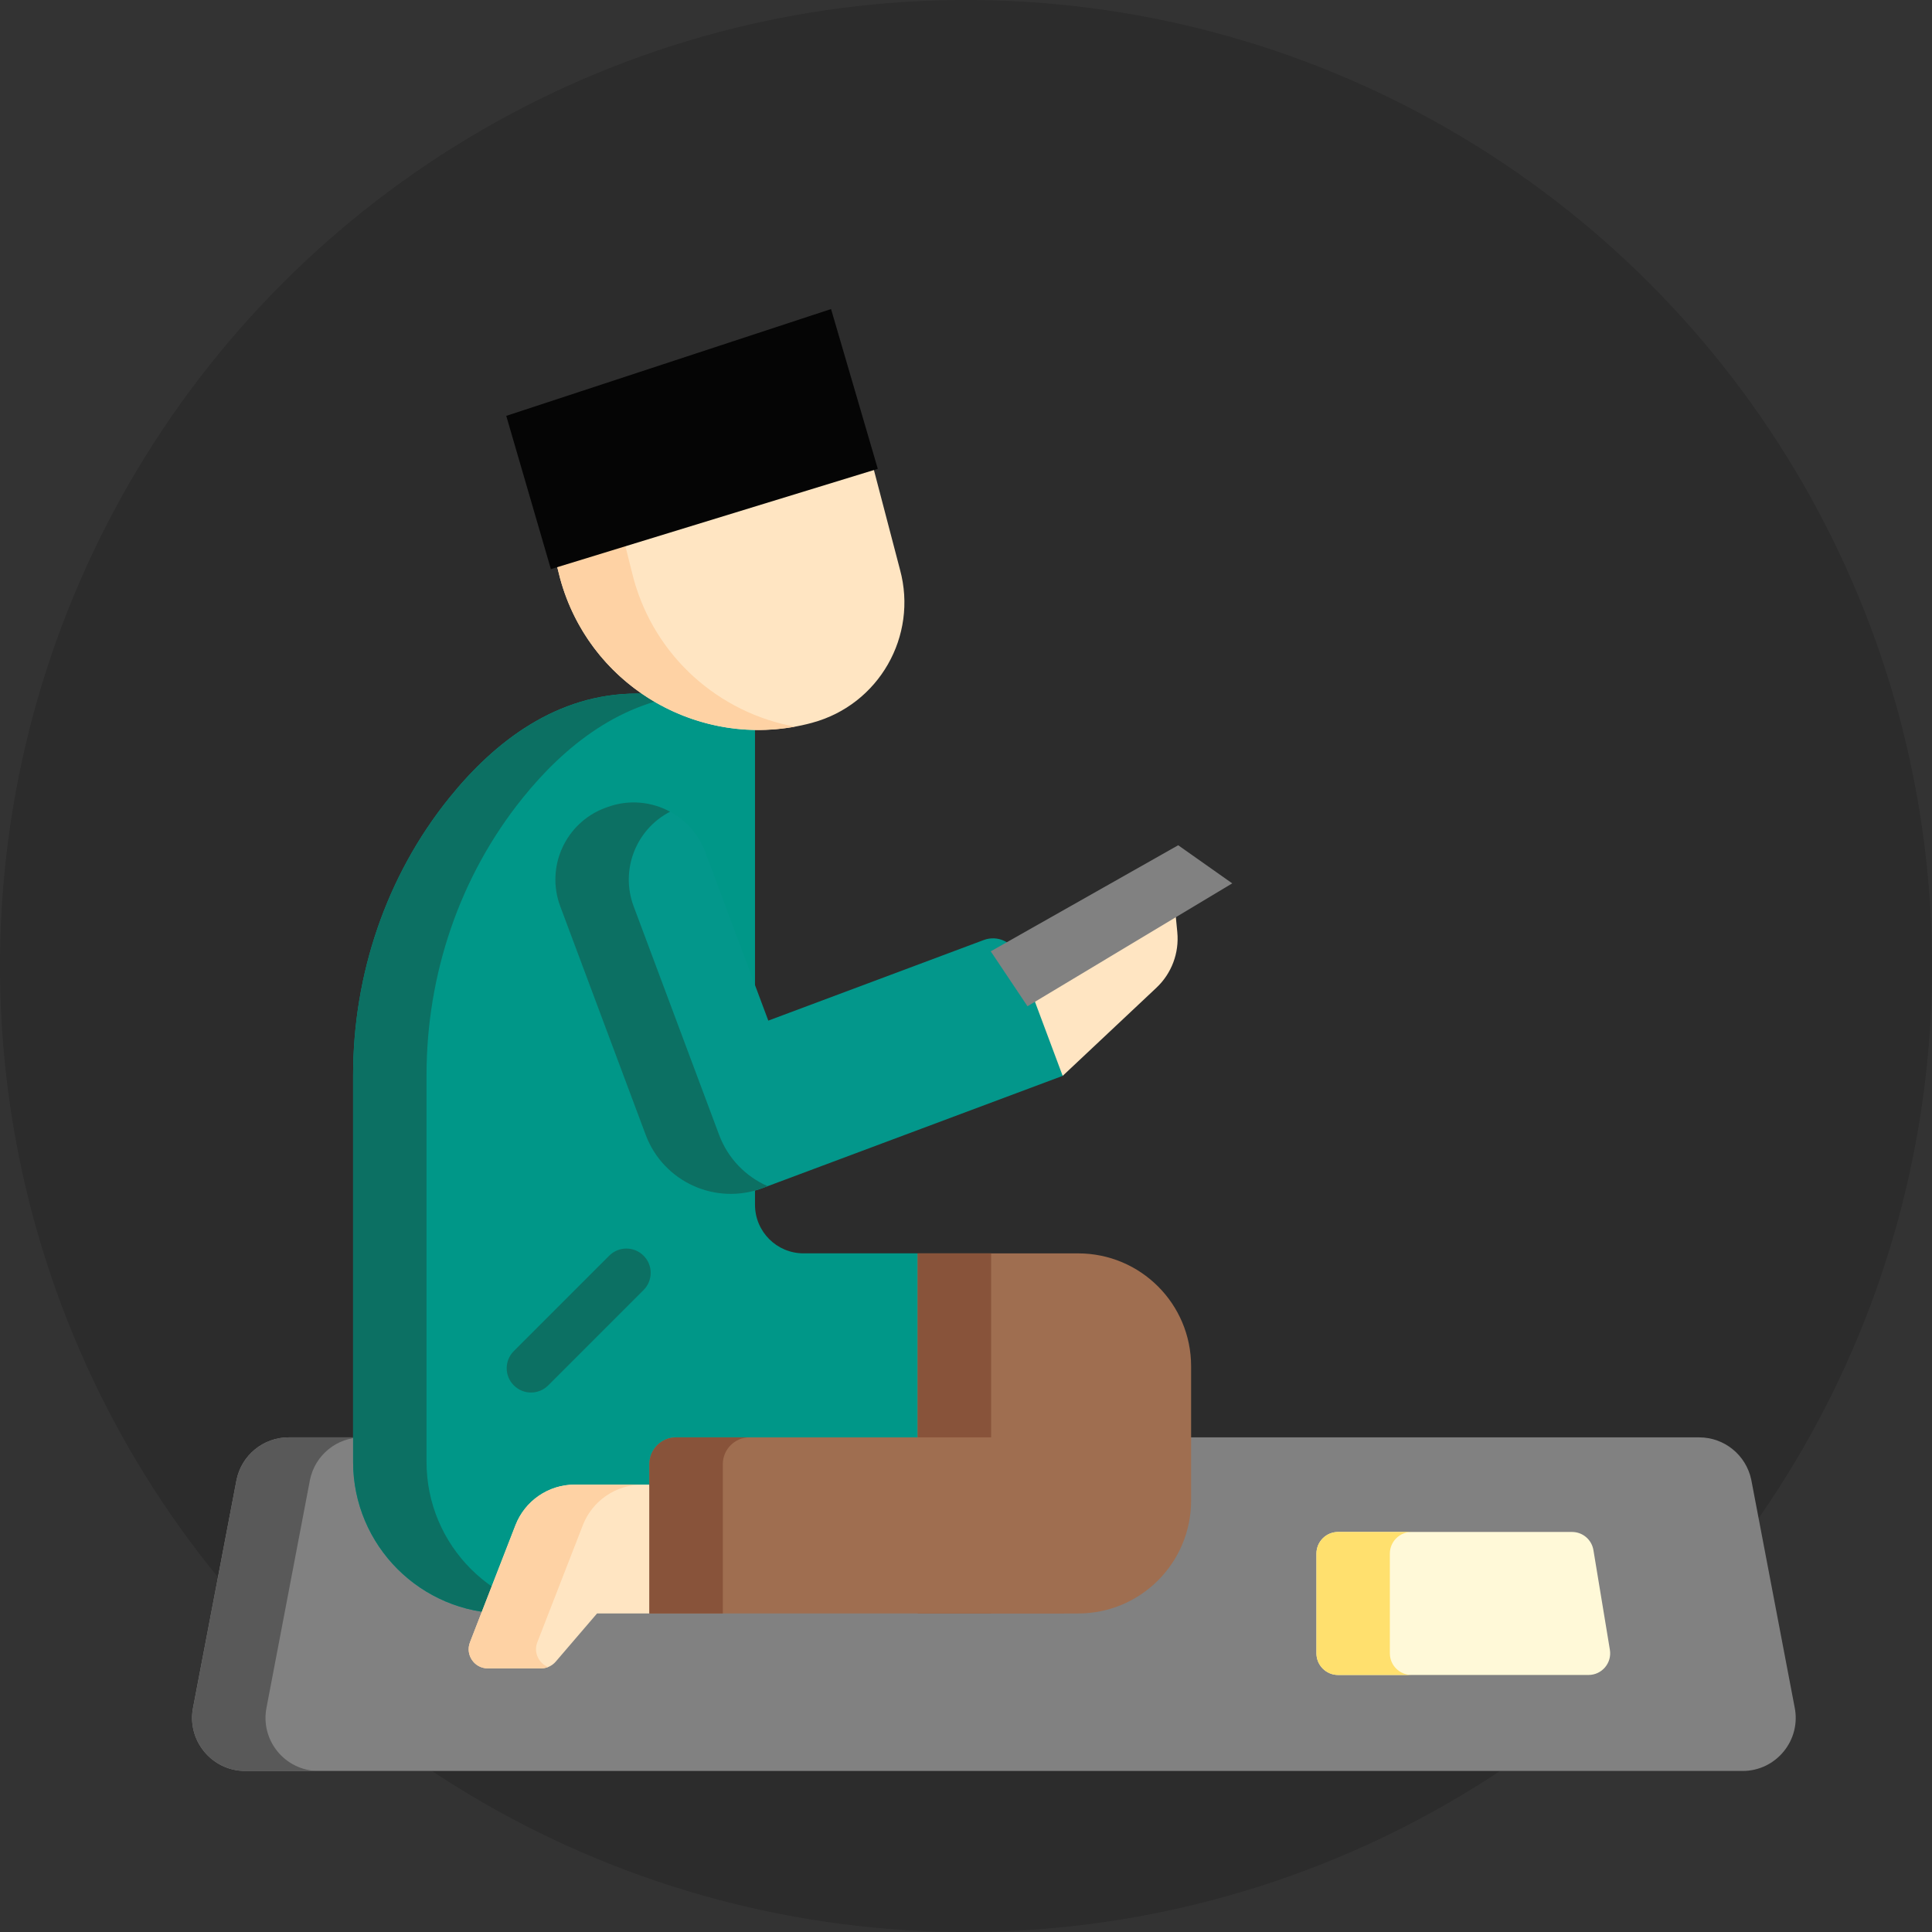
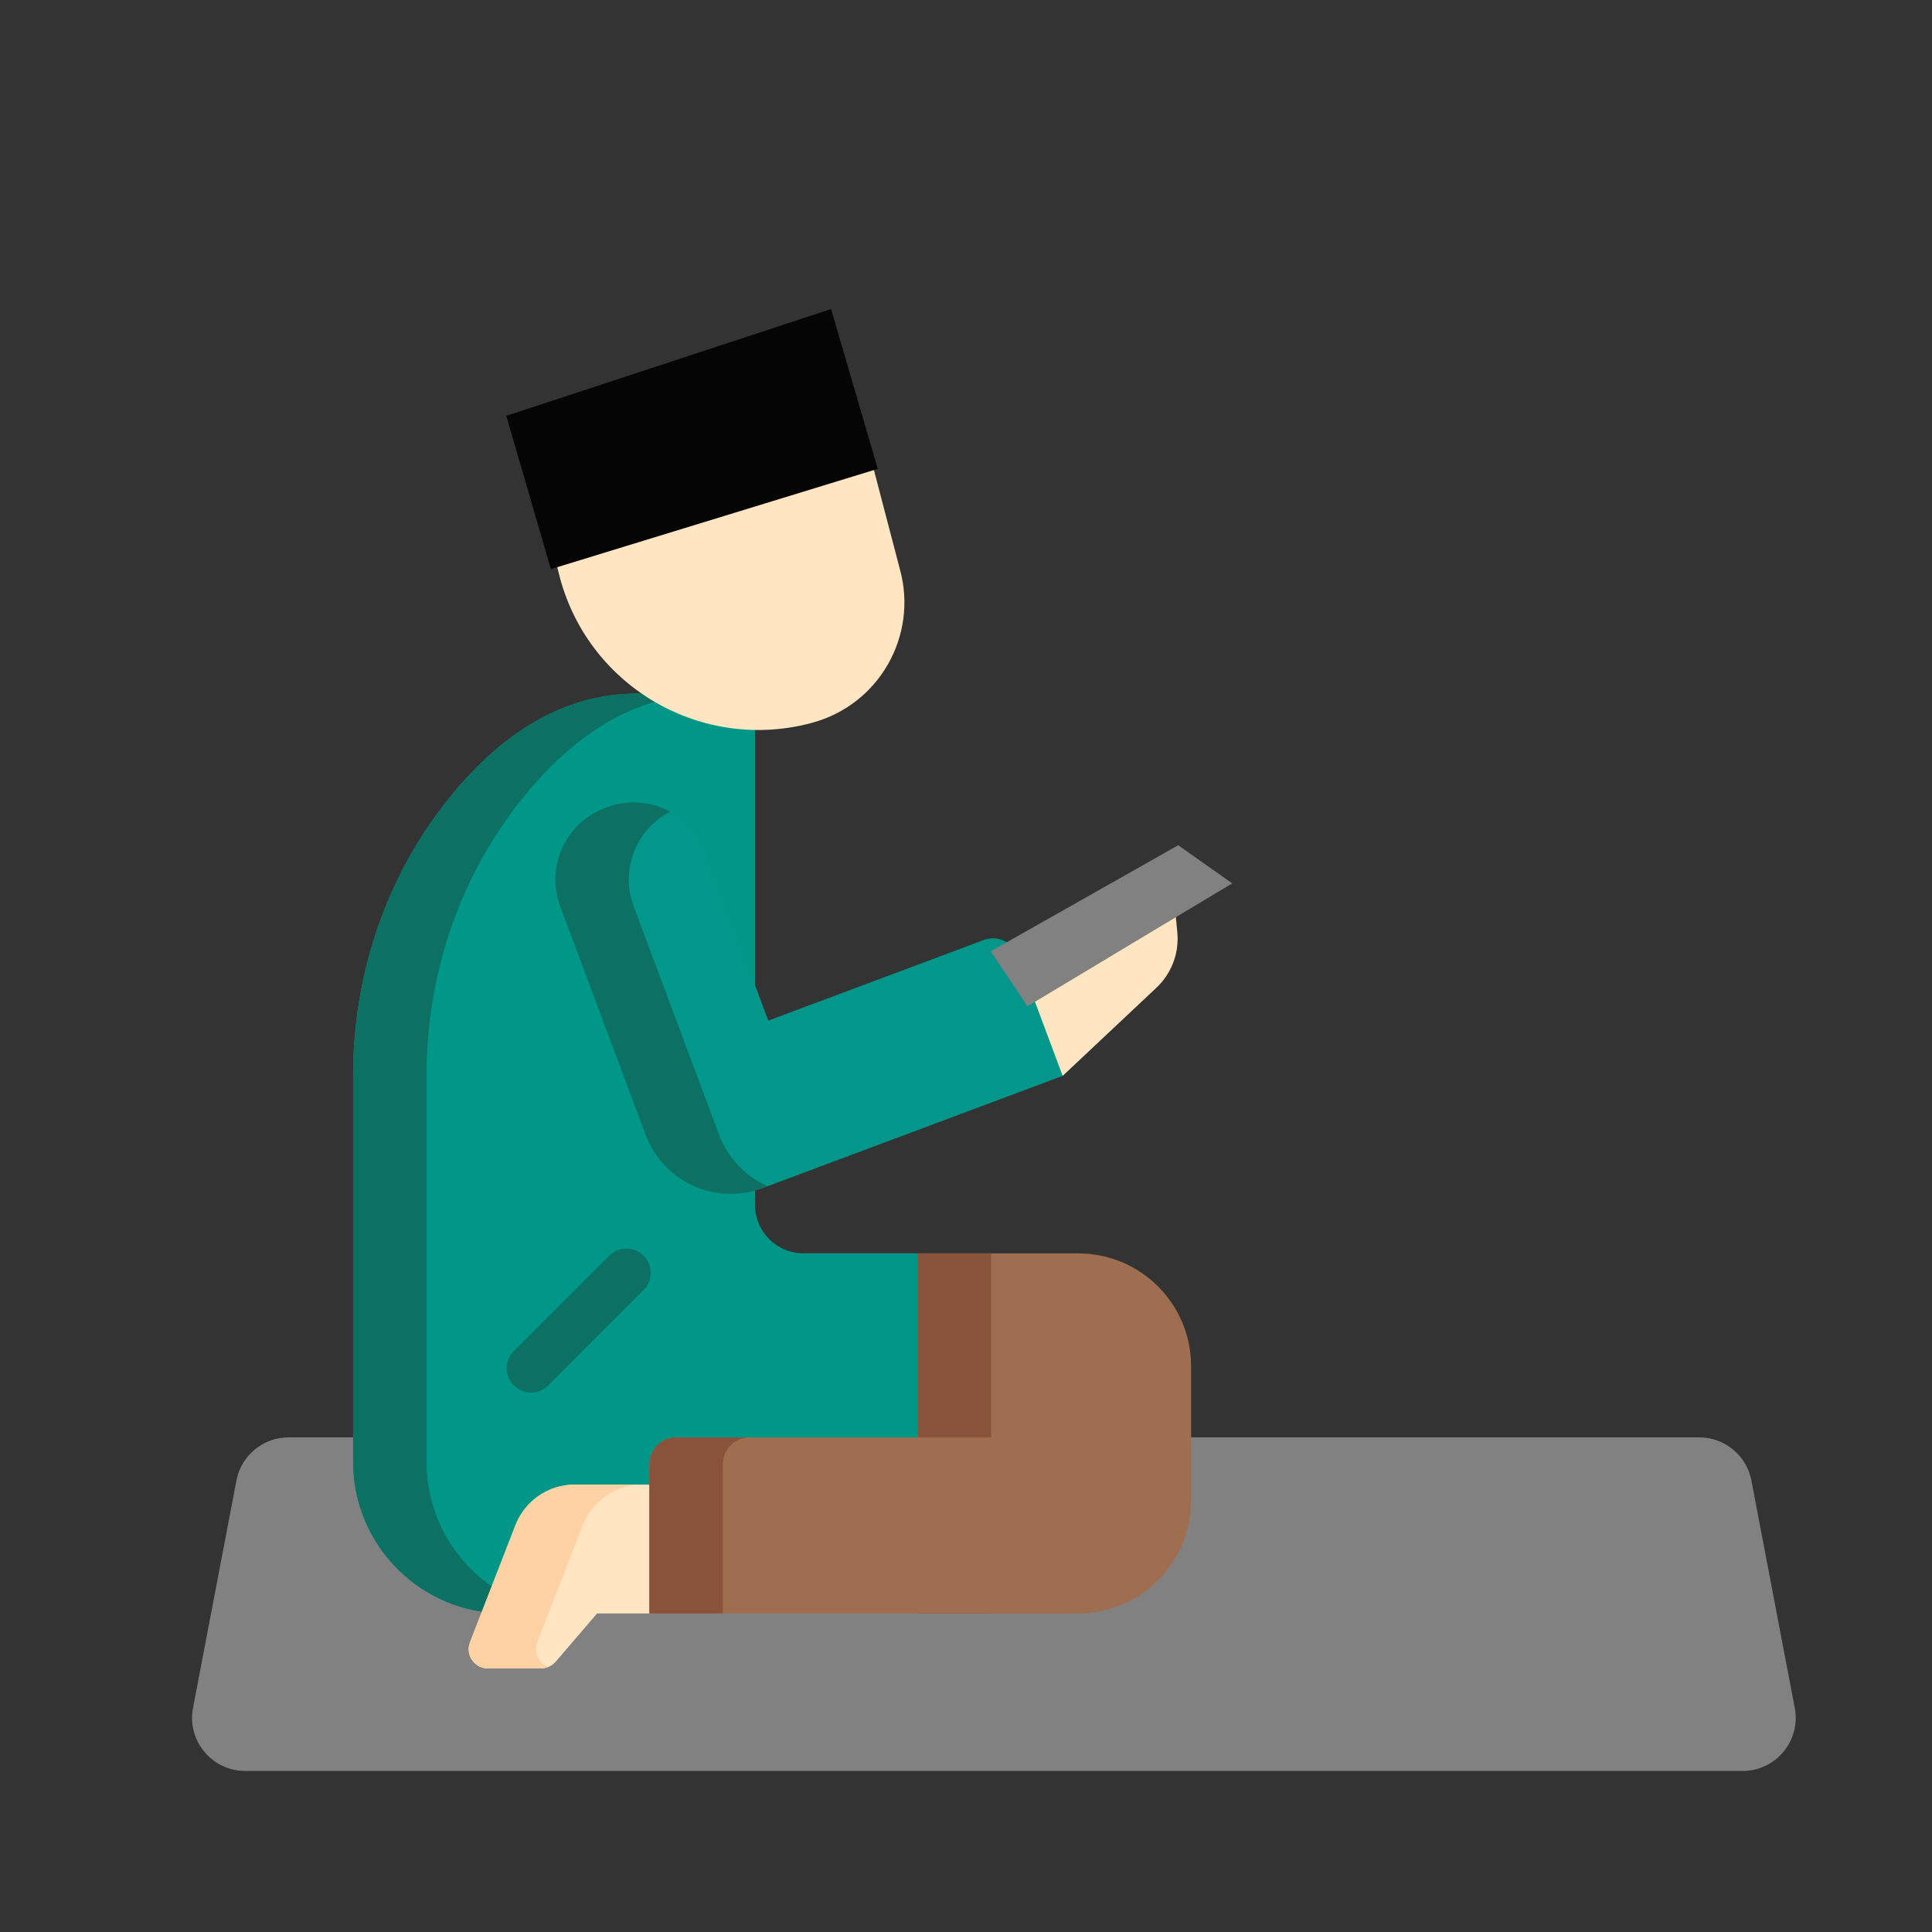
<svg xmlns="http://www.w3.org/2000/svg" width="52" height="52" viewBox="0 0 52 52">
  <rect x="0" y="0" width="52" height="52" fill="#333333" stroke="none" />
  <defs>
    <linearGradient id="9pfr901pga" x1="50%" x2="50%" y1="0%" y2="100%">
      <stop offset="17.886%" />
      <stop offset="100%" />
    </linearGradient>
  </defs>
  <g fill="none" fill-rule="evenodd">
    <g>
      <g>
        <g>
          <g>
            <g transform="translate(-33, -416) translate(20, 310) translate(0, 102) translate(13, 4)">
-               <circle cx="26" cy="26" r="26" fill="url(#9pfr901pga)" opacity=".148" />
              <g>
                <path fill="#818181" d="M41.732 39.833h-40.3c-.908 0-1.587-.835-1.4-1.724l1.166-6.117c.14-.663.724-1.138 1.401-1.138h37.966c.677 0 1.262.475 1.4 1.138l1.168 6.117c.186.889-.493 1.724-1.401 1.724z" transform="translate(26.333, 27.833) scale(-1, 1) translate(-26.333, -27.833) translate(4.333, 7.833)" />
-                 <path fill="#595959" d="M43.132 38.109l-1.166-6.117c-.14-.663-.724-1.138-1.401-1.138h-1.976c.677 0 1.262.475 1.4 1.138l1.167 6.117c.187.889-.492 1.724-1.4 1.724h1.976c.908 0 1.587-.835 1.4-1.724z" transform="translate(26.333, 27.833) scale(-1, 1) translate(-26.333, -27.833) translate(4.333, 7.833)" />
                <path fill="#009788" d="M23.634 32.379l11.114 3.214c2.254 0 4.081-1.827 4.081-4.08V21.106c0-2.708-.888-5.355-2.588-7.464-1.224-1.52-2.898-2.808-5.053-2.808l-3.176.038v13.722c0 .722-.585 1.307-1.306 1.307h-3.072l-.744 3.381.744 3.096z" transform="translate(26.333, 27.833) scale(-1, 1) translate(-26.333, -27.833) translate(4.333, 7.833)" />
                <path fill="#0C7063" d="M36.24 13.643c-1.224-1.52-2.897-2.808-5.052-2.808l-1.54.018c1.946.16 3.476 1.375 4.616 2.79 1.7 2.109 2.589 4.756 2.589 7.464v10.405c0 2.254-1.827 4.081-4.081 4.081h1.976c2.254 0 4.081-1.827 4.081-4.08V21.106c0-2.708-.888-5.355-2.588-7.464z" transform="translate(26.333, 27.833) scale(-1, 1) translate(-26.333, -27.833) translate(4.333, 7.833)" />
                <path fill="#9F6E50" d="M16.274 28.94v3.614c0 1.678 1.36 3.04 3.04 3.04h4.32v-9.692h-4.32c-1.68 0-3.04 1.36-3.04 3.039z" transform="translate(26.333, 27.833) scale(-1, 1) translate(-26.333, -27.833) translate(4.333, 7.833)" />
                <path fill="#88533A" d="M21.657 25.902L23.634 25.902 23.634 35.593 21.657 35.593z" transform="translate(26.333, 27.833) scale(-1, 1) translate(-26.333, -27.833) translate(4.333, 7.833)" />
                <path fill="#FFE5C2" d="M32.863 32.125h-2.009l-.326 1.736.326 1.732h1.409l1.115 1.3c.098.113.241.179.392.179h1.433c.363 0 .612-.365.48-.703l-1.224-3.151c-.256-.659-.89-1.093-1.596-1.093z" transform="translate(26.333, 27.833) scale(-1, 1) translate(-26.333, -27.833) translate(4.333, 7.833)" />
                <path fill="#FED2A4" d="M35.684 36.369l-1.225-3.151c-.256-.659-.89-1.092-1.596-1.092H31.05c.706 0 1.34.433 1.596 1.092l1.225 3.151c.106.274-.038.566-.29.666.06.024.123.037.189.037h1.433c.363 0 .612-.365.48-.703z" transform="translate(26.333, 27.833) scale(-1, 1) translate(-26.333, -27.833) translate(4.333, 7.833)" />
                <path fill="#9F6E50" d="M19.693 35.593h11.161v-4.019c0-.397-.322-.72-.72-.72h-10.44v4.739z" transform="translate(26.333, 27.833) scale(-1, 1) translate(-26.333, -27.833) translate(4.333, 7.833)" />
                <path fill="#88533A" d="M30.135 30.854h-1.977c.398 0 .72.323.72.72v4.019h1.977v-4.019c0-.397-.323-.72-.72-.72z" transform="translate(26.333, 27.833) scale(-1, 1) translate(-26.333, -27.833) translate(4.333, 7.833)" />
-                 <path fill="#FFF9D8" d="M12.318 37.249h-6.74c-.36 0-.634-.323-.575-.678l.443-2.683c.047-.282.29-.488.575-.488h6.297c.322 0 .583.261.583.583v2.683c0 .322-.261.583-.583.583z" transform="translate(26.333, 27.833) scale(-1, 1) translate(-26.333, -27.833) translate(4.333, 7.833)" />
-                 <path fill="#FFE06E" d="M12.318 33.4h-1.976c.322 0 .583.261.583.583v2.683c0 .322-.261.583-.583.583h1.976c.322 0 .583-.261.583-.583v-2.683c0-.322-.261-.583-.583-.583z" transform="translate(26.333, 27.833) scale(-1, 1) translate(-26.333, -27.833) translate(4.333, 7.833)" />
                <path fill="#FFE5C2" d="M26.468 11.62h.003c2.947.801 5.986-.939 6.787-3.886l.287-1.14-3.46-2.379-5.078-.144-.898 3.43c-.486 1.788.57 3.633 2.36 4.118z" transform="translate(26.333, 27.833) scale(-1, 1) translate(-26.333, -27.833) translate(4.333, 7.833)" />
-                 <path fill="#FED2A4" d="M31.861 5.437l-.292 1.158-.287 1.14c-.577 2.122-2.314 3.618-4.342 3.99 2.794.507 5.56-1.2 6.318-3.99l.287-1.14-1.684-1.158z" transform="translate(26.333, 27.833) scale(-1, 1) translate(-26.333, -27.833) translate(4.333, 7.833)" />
                <path fill="#0C7063" d="M34.04 29.647c-.166 0-.334-.064-.462-.192l-2.567-2.567c-.255-.255-.255-.669 0-.924.256-.256.67-.256.925 0l2.567 2.567c.256.255.256.67 0 .924-.128.128-.295.192-.462.192z" transform="translate(26.333, 27.833) scale(-1, 1) translate(-26.333, -27.833) translate(4.333, 7.833)" />
                <path fill="#FFE5C2" d="M16.646 17.254l.098-1.008c.026-.27.352-.39.548-.202l1.173 1.124c.16.153.352.27.562.34l1.83.606v1.666l-1.126 1.344-2.52-2.369c-.412-.386-.62-.94-.565-1.5z" transform="translate(26.333, 27.833) scale(-1, 1) translate(-26.333, -27.833) translate(4.333, 7.833)" />
                <path fill="#03978B" d="M32.048 13.913l-.05-.018c-1.064-.398-2.25.142-2.647 1.206l-1.697 4.536-5.801-2.17c-.366-.136-.773.05-.91.415l-1.212 3.242 8.078 3.021c1.264.473 2.672-.169 3.145-1.433l2.3-6.151c.398-1.064-.142-2.25-1.206-2.648z" transform="translate(26.333, 27.833) scale(-1, 1) translate(-26.333, -27.833) translate(4.333, 7.833)" />
                <path fill="#0C7063" d="M32.048 13.913l-.05-.018c-.58-.217-1.196-.155-1.701.119.913.471 1.35 1.56.981 2.547l-2.3 6.151c-.241.644-.724 1.125-1.307 1.381l.138.052c1.264.473 2.672-.169 3.145-1.433l2.3-6.151c.398-1.064-.142-2.25-1.206-2.648z" transform="translate(26.333, 27.833) scale(-1, 1) translate(-26.333, -27.833) translate(4.333, 7.833)" />
                <path fill="#818181" d="M15.167 15.943L20.678 19.25 21.667 17.772 16.622 14.917z" transform="translate(26.333, 27.833) scale(-1, 1) translate(-26.333, -27.833) translate(4.333, 7.833)" />
                <path fill="#050505" d="M24.707 4.786L33.506 7.485 34.707 3.36 25.965 0.485z" transform="translate(26.333, 27.833) scale(-1, 1) translate(-26.333, -27.833) translate(4.333, 7.833)" />
              </g>
            </g>
          </g>
        </g>
      </g>
    </g>
  </g>
</svg>